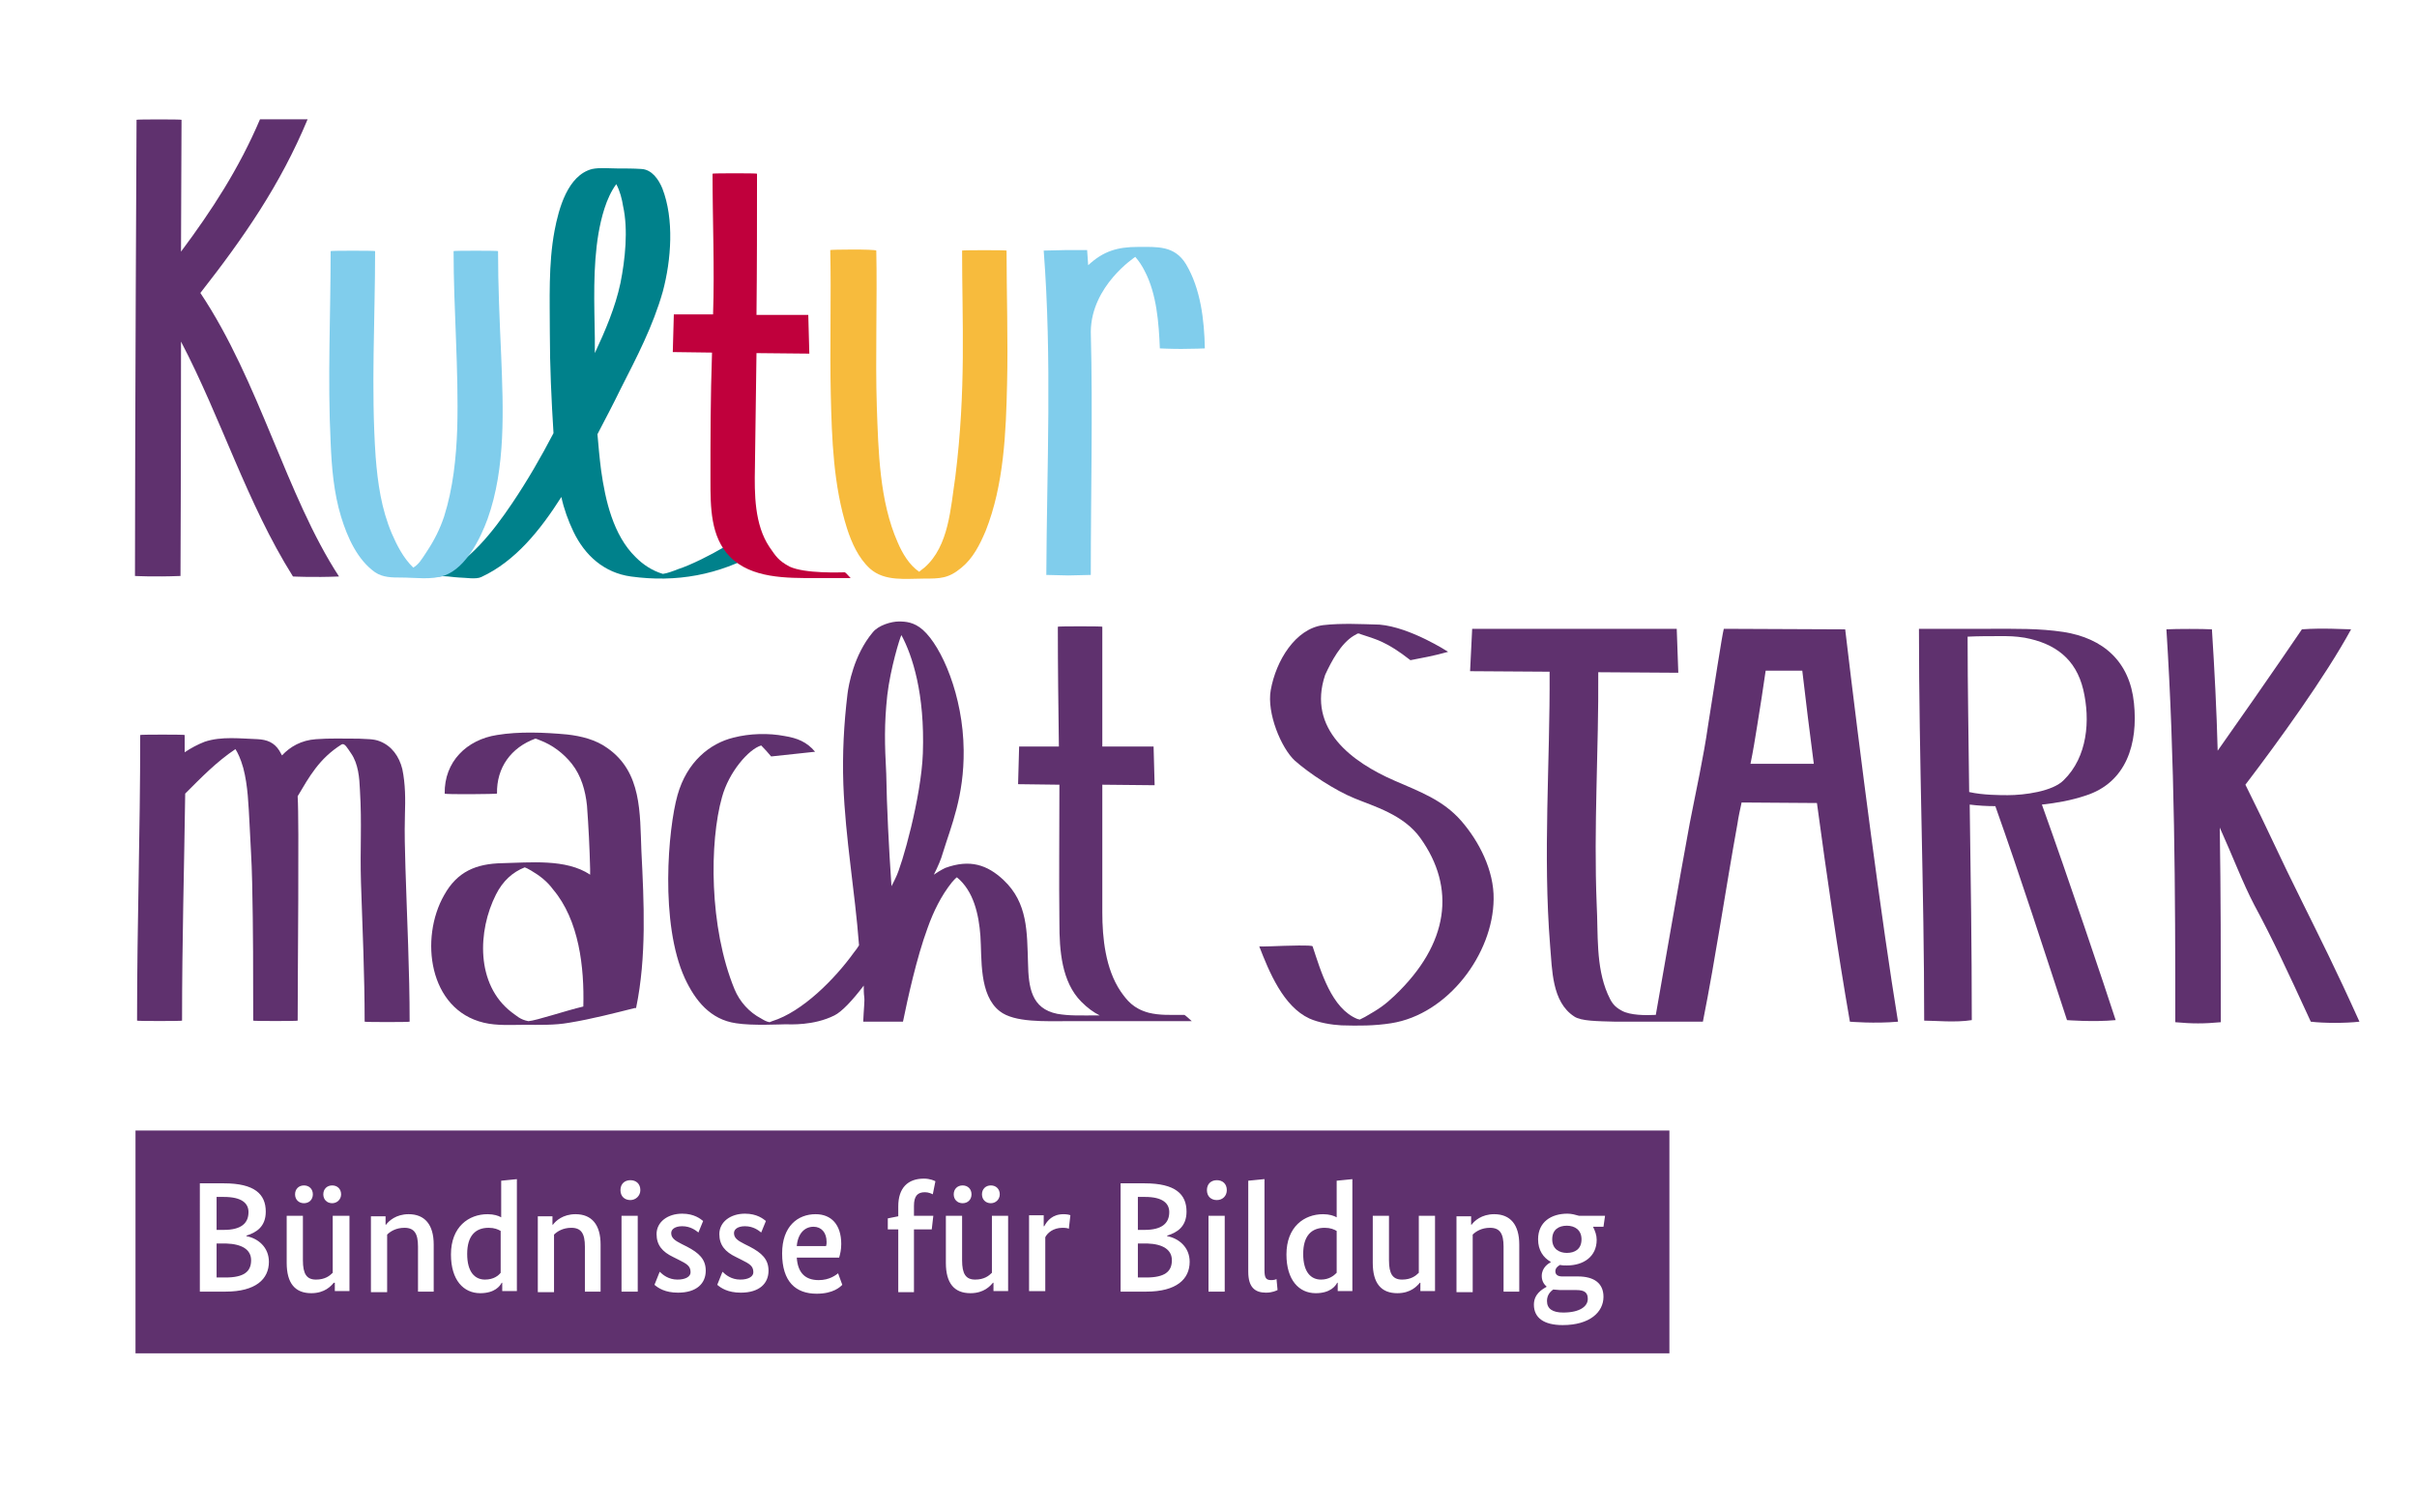
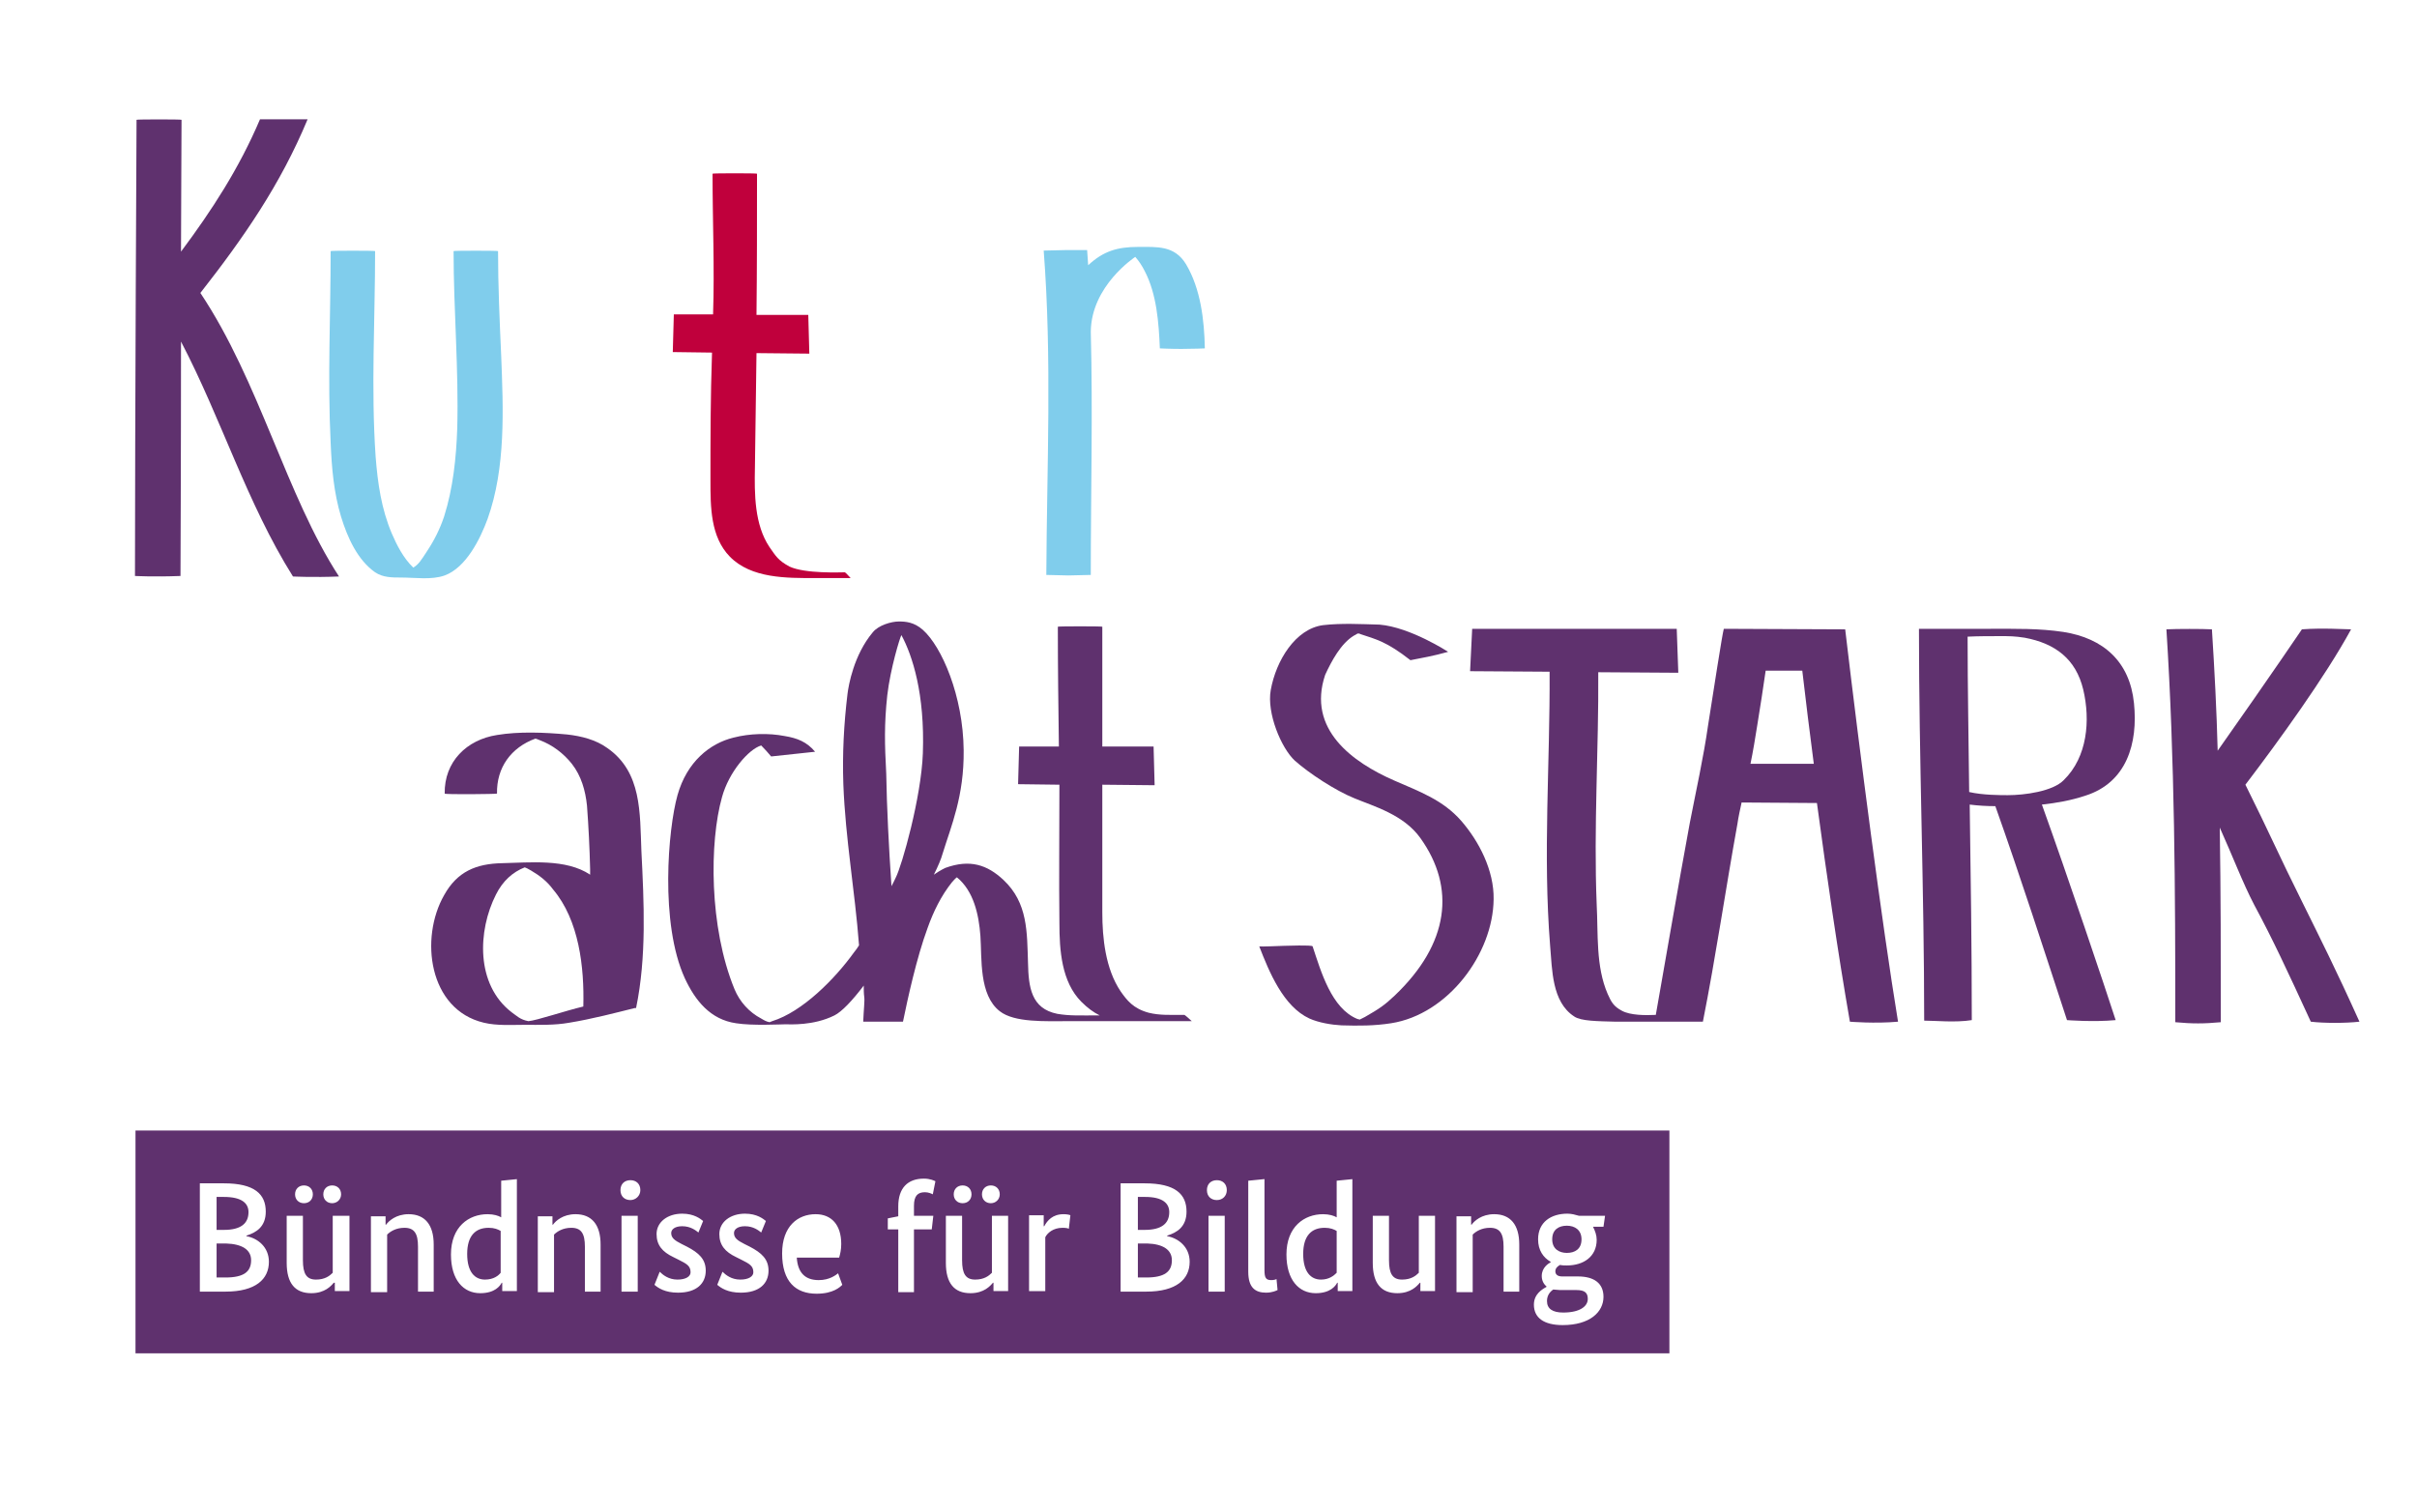
<svg xmlns="http://www.w3.org/2000/svg" version="1.1" id="Ebene_1" x="0px" y="0px" viewBox="0 0 462 289" style="enable-background:new 0 0 462 289;" xml:space="preserve">
  <style type="text/css">
	.st0{fill:#00818B;}
	.st1{fill:#F7BB3D;}
	.st2{fill:#C0003C;}
	.st3{fill:#80CDEC;}
	.st4{fill:#5F316E;}
</style>
-   <path class="st0" d="M143.8,105.5c-1,0-2,0-3,0s-1.7-1.3-2.6-0.8c-2.2,1.3-6.1,3.3-8.6,4.1c-1,0.4-2.1,0.8-2.9,0.9  c-2-0.6-3.7-1.7-5.2-3.2c-4.3-4.2-5.8-10.9-6.6-16.6c-0.3-2.3-0.5-4.6-0.7-6.9c1.5-2.9,3-5.7,4.4-8.6c3.1-6.1,6.2-12,8.1-18.7  c1.6-6,2.2-13.8-0.1-19.7c-0.7-1.7-2-3.6-4-3.7c-1.5-0.1-3.1-0.1-4.6-0.1s-3.3-0.2-4.8,0.1c-4.7,1.2-6.4,7.6-7.2,11.8  c-1.2,6.4-0.9,13.2-0.9,19.6c0,6.3,0.3,12.7,0.7,19.1c-2.4,4.6-5,9.1-7.9,13.4c-3.7,5.5-8.2,11.2-14.3,14.1c0.9-0.4,3.3,0.1,4.2,0.1  c1.1,0,3.2,0.4,4.2-0.1c6.5-3,11.3-9,15.3-15.3c0.5,2.3,1.3,4.5,2.3,6.6c2.2,4.6,5.9,7.9,11,8.6c8.7,1.2,16.8-0.3,24.4-4.6  C144.9,105.6,143.9,105.5,143.8,105.5z M114.4,44.6c0.5-2.8,1.4-6.7,3.4-9.4c0.7,1.3,1.1,2.9,1.3,4.2c1,4.5,0.4,10.2-0.5,14.7  c-1,4.7-2.9,9.1-4.9,13.4c0-1,0-2,0-2.9C113.6,58,113.3,51.1,114.4,44.6z" />
-   <path class="st1" d="M158.7,47.8c0.2,8.4-0.1,19.2,0.1,27.6c0.2,8.5,0.5,17.4,3.1,25.6c0.9,2.8,2.2,5.7,4.4,7.7  c2.8,2.5,6.9,1.9,10.3,1.9c3.1,0,4.7,0,7.2-2.1c2.2-1.8,3.5-4.4,4.6-7c3.5-8.8,3.9-18.9,4.1-28.2c0.2-7.7-0.1-17.7-0.1-25.4  c0-0.1-8.5-0.1-8.5,0c0,13.7,0.8,26.5-1.3,43.3c-0.9,5.9-1.2,13.2-5.9,17.3c-0.5,0.4-0.8,0.6-1,0.8c-1.9-1.3-3.2-3.5-4.1-5.6  c-3.5-7.9-3.7-17.5-4-26c-0.3-9.1,0.1-20.7-0.1-29.8C167.2,47.6,158.7,47.7,158.7,47.8" />
  <path class="st2" d="M161.5,109.4c-0.8,0-7.6,0.3-10.6-1.1c-2.2-1.2-2.6-2-3.8-3.7c-2.9-4.3-2.9-10.2-2.8-15.2  c0.1-7.3,0.2-14.6,0.3-21.9l10.1,0.1l-0.2-7.4h-9.9c0.1-9,0.1-17.9,0.1-27c0-0.1-8.5-0.1-8.5,0c0,9,0.4,18,0.1,26.9h-7.5l-0.2,7.2  l7.5,0.1c-0.3,8.7-0.3,16.2-0.3,24.4c0,5.1,0,10.8,3.7,14.6c4.1,4.2,10.9,4.1,16.3,4.1c1.9,0,4.7,0,6.8,0  C162.2,110.1,161.7,109.5,161.5,109.4z" />
  <g>
    <path class="st3" d="M95.2,48c0-0.1-8.5-0.1-8.5,0c0,11.3,1,22.6,0.7,33.9c-0.2,5.7-0.8,11.4-2.5,16.8c-0.8,2.4-1.9,4.6-3.3,6.7   c-1.1,1.7-1.6,2.5-2.6,3.1c-1.9-1.8-3.2-4.4-4.1-6.5c-2-4.7-2.7-9.6-3.1-14.7c-0.9-13.1-0.1-26.2-0.1-39.3c0-0.1-8.5-0.1-8.5,0   c0,12.2-0.6,24.4,0,36.6c0.2,4.8,0.6,9.6,2,14.2c1.2,3.9,3.1,8.2,6.5,10.6c1.5,1,3.2,1,5,1c2.6,0,5.8,0.5,8.3-0.4   c4.1-1.5,6.8-7,8.2-10.8c3.5-9.8,3-21,2.6-31.2C95.5,61.3,95.2,54.6,95.2,48z" />
    <path class="st3" d="M226.7,50.5c-2.2-3.6-5.5-3.3-9.2-3.3c-3.9,0-6.6,0.8-9.5,3.5c-0.1-1-0.1-2-0.2-2.9h-4l-4.3,0.1   c1.6,20.8,0.6,41.2,0.5,62l4.2,0.1l4.3-0.1c0-15.6,0.4-31,0-46.5c0.1-8.8,8.4-14.2,8.5-14.3c0.7,0.8,1.3,1.7,1.8,2.7   c2.3,4.4,2.7,9.9,2.9,14.8c0,0,2,0.1,4.1,0.1c2.2,0,4.5-0.1,4.5-0.1C230.2,61.2,229.5,55.2,226.7,50.5z" />
  </g>
  <g>
    <path class="st4" d="M34.5,110.1c0-1.2,0.1-22,0.1-44.8C42.3,80,47.2,96.2,56,110.2c0,0,3.9,0.2,8.8,0C54.7,94.7,49.6,72.9,38.3,56   c8.3-10.6,15.3-20.7,20.5-33.2h-9.1c-4,9.4-9.2,17.4-15.1,25.3c0-9.2,0.1-18,0.1-25.2c0-0.1-8.6-0.1-8.6,0c0,0-0.3,58.4-0.3,87.2   C25.9,110.1,29.3,110.3,34.5,110.1z" />
    <path class="st4" d="M407.9,134.4c-0.8-7.9-5.8-12.4-13.5-13.6c-4.6-0.7-9.3-0.6-13.9-0.6c-1.5,0-2.9,0-4.4,0c-6.5,0-7.4,0-9.3,0   c0,25,1,50,1,74.9c2.1,0,6,0.4,9.1-0.1c0-13.7-0.2-27.5-0.4-41.2c1.6,0.2,3.2,0.3,4.9,0.3c4.7,13.2,9.4,27.8,13.7,40.9   c0,0,5,0.4,9.3,0c-1.9-5.9-9.2-27.6-14.1-41.2c2.8-0.3,5.6-0.8,8.3-1.7C406.5,149.6,408.7,142.1,407.9,134.4z M383.8,152   c-1.4,0-4.8,0-7.4-0.6c-0.1-9.9-0.3-19.8-0.3-29.7c2.1-0.1,4.2-0.1,6.3-0.1c1.6,0,2.7,0,4.6,0.3c5.9,1.1,9.8,4.1,11.2,9.9   c1.4,5.9,0.8,12.9-3.7,17.3C392.4,151.3,386.9,152,383.8,152z" />
    <path class="st4" d="M329.5,120.2c-0.3,1-2,12.1-3,18.4c-0.9,6.3-2.3,12.5-3.5,18.7c-2.1,11.3-5.6,31.7-6.5,36.7   c-1.9,0.1-4.9,0.1-6.5-0.8c-1.5-0.8-2-1.6-2.7-3.2c-2.3-5.3-1.8-11.5-2.1-17.1c-0.6-14.8,0.4-29.6,0.3-44.4l15.3,0.1l-0.3-8.4   h-39.1l-0.4,8.1l15.2,0.1c0.1,17.5-1.3,34.9,0.1,52.4c0.4,4.5,0.3,10.7,4.6,13.5c1.3,0.9,4.4,0.9,8,1c3.5,0,6.6,0,11.5,0   c3.1,0,5.1,0,5.1,0c2.5-12.6,4.3-25.1,6.6-37.8c0.2-1.4,0.5-2.7,0.8-4.1l14.4,0.1c1.9,14,3.9,28,6.3,41.8c0,0,4.8,0.4,9.2,0   c-3.1-18.9-7.3-51.3-10.1-75L329.5,120.2z M334.6,146c0.5-2.4,0.9-4.9,1.3-7.4c0.6-3.6,1.1-7,1.6-10.4h7c0.7,5.9,1.4,11.8,2.2,17.8   H334.6z" />
    <path class="st4" d="M250.3,194.7c1.8,0.8,4.2,1.2,6.1,1.3c3.3,0.1,6.3,0.1,9.5-0.4c10.9-1.7,19.5-13.3,19.6-23.7   c0.1-5.5-2.8-11.1-6.2-15c-3.5-4-8-5.6-12.8-7.7c-8-3.5-16.7-9.8-13.2-20.2c1.2-2.6,3-6,5.5-7.5c0.2-0.1,0.4-0.2,0.7-0.4   c0.2,0,0.4,0,0.5,0.1c3,1,5,1.4,9.6,5c2-0.4,4.4-0.8,7.2-1.6c0,0-7.2-4.7-13.1-5.2c-3.6-0.1-7.3-0.3-10.8,0.1   c-5.3,0.7-9,6.8-10,12.4c-0.8,4.4,2,11.1,4.6,13.5c2.7,2.4,7.7,5.7,11.4,7.2c3.6,1.5,9.4,3.1,12.6,7.6c6.8,9.5,5.5,20.2-4.9,30.1   c-1.9,1.8-2.9,2.5-5.7,4.1c-0.4,0.2-0.8,0.4-1,0.5c-0.1,0-0.2-0.1-0.4-0.1c-5-2-7-9.1-8.6-13.9c-0.1-0.3-5.1-0.1-5.5-0.1   c-0.3,0-4.6,0.2-4.7,0.1C242.6,185.8,245.3,192.4,250.3,194.7z" />
    <path class="st4" d="M440,172.3c-4.4-8.8-6.3-13.3-10.8-22.3c6.4-8.4,15.3-20.7,20.2-29.7c-1.2,0-5.4-0.3-9.4,0   c-0.5,0.7-5.1,7.6-16.1,23.2c-0.2-7.7-0.6-15.4-1.1-23.2c-1.8-0.1-6.7-0.1-8.7,0c1.6,25,1.7,50,1.7,75.1c3.2,0.3,5.5,0.3,8.7,0   c0-12.4,0-24.8-0.2-37.2c2.4,5.3,4.4,10.6,6.6,14.8c3.5,6.5,6.2,12.3,10.8,22.3c2.5,0.3,6.7,0.3,9.3,0   C446.4,185.1,443.7,179.8,440,172.3z" />
    <path class="st4" d="M140.7,195.6c3.1,0.5,8.5,0.2,9.4,0.2c0.9,0,5.4,0.3,9.4-1.7c1.4-0.7,3.4-2.8,5.6-5.7c0,0.7,0,1.5,0.1,2.2   c0.1,0.7-0.1,2.3-0.2,4.7c3.8,0,7.6,0,7.6,0c0.9-4.4,2.6-12.2,4.7-17.9c1.1-3.1,2.6-6.2,4.7-8.8c0.2-0.2,0.5-0.6,0.9-0.9   c3.2,2.6,4.2,7.1,4.5,11.2c0.3,4.3-0.3,11.3,3.7,14.4c2.8,2.2,8.7,1.9,13.2,1.9c2.3,0,7.7,0,12.3,0c1.4,0,3,0,4.8,0   c1.7,0,4.3,0,6.4,0c-0.2-0.2-1.2-1.1-1.4-1.2c-2.9,0-4.7,0.1-6.8-0.4c-3-0.8-4.2-2.4-5.4-4.1c-2.9-4.3-3.5-10.2-3.5-15.1   c0-8.8,0-16.7,0-24.4l10,0.1l-0.2-7.4h-9.8c0-7.5,0-14.9,0-22.9c0-0.1-8.5-0.1-8.5,0c0,8.1,0.1,15.2,0.2,22.9h-7.6l-0.2,7.2   l7.9,0.1c0,10.3-0.1,17.5,0,26.5c0,5.1,0.4,11.2,4.2,15c1.2,1.2,2.3,2,3.5,2.6c-4,0-5.7,0.1-8.1-0.3c-5-1-5.5-5.1-5.6-9.7   c-0.2-5.9,0-11.5-4.7-15.9c-3.1-2.9-6.4-4-11.1-2.3c0,0-0.9,0.4-2.2,1.3c0.8-1.6,1.4-3,1.7-4.1c1.6-5.2,4.1-10.9,4-19.7   c-0.1-10.4-4.2-19.8-7.8-23c-1.7-1.5-3.3-1.6-4.6-1.6c-1.4,0-3.9,0.7-5,2.1c-3.6,4.3-4.6,10.1-4.8,11.7c-0.7,5.8-1,11.5-0.8,17.3   c0.4,10.5,2.2,20.3,3,30.8c-0.3,0.5-0.6,0.9-1,1.4c-3.6,5-9.8,11.3-15.6,13.1c-0.3,0.1-0.5,0.2-0.5,0.2c-0.6-0.1-1.1-0.4-1.6-0.7   c-2.3-1.2-4.1-3.2-5.1-5.6c-4.9-11.9-4.8-28.2-2.4-36.7c1.3-4.8,5.1-9.2,7.5-9.9c0.7,0.7,1.4,1.5,1.9,2.1l8.4-0.9   c-1.6-1.9-3.4-2.6-5.8-3c-3.1-0.6-6.7-0.5-9.8,0.3c-4.5,1.1-8.9,4.6-10.7,11c-1.8,6.4-3.4,24.5,1.4,35   C132.9,191.3,135.8,194.9,140.7,195.6z M169.6,132.9c0.6-5.1,2.4-11,2.7-11.5c2.1,3.9,4.5,11.2,4.1,22.6c-0.3,8.4-4,21.5-5.2,23.8   c-0.2,0.5-0.5,1-0.8,1.6c-0.5-7.4-0.9-15.2-1-21.5C169.1,142.2,169,138.5,169.6,132.9z" />
-     <path class="st4" d="M60.4,141.3c-2.8,0.2-4.9,1.4-6.5,3.1c-0.2-0.3-0.3-0.6-0.5-0.9c-1-1.6-2.4-2.1-4.1-2.2   c-3.2-0.1-7-0.6-10.2,0.5c-1.3,0.5-2.6,1.2-3.8,2c0-1.1,0-2.2,0-3.3c0-0.1-8.5-0.1-8.5,0c0,19.2-0.6,35.5-0.6,54.6   c0,0.1,8.6,0.1,8.6,0c0-15.3,0.4-28.8,0.6-43.4c3-3,6-6.1,9.6-8.5c0.4,0.6,1,1.8,1.5,3.6c0.9,3.4,1,7.1,1.2,10.7   c0.2,4.5,0.4,6.6,0.5,11.2c0.2,8.8,0.2,17.6,0.2,26.4c0,0.1,8.5,0.1,8.5,0c0-10,0.3-38,0-42.8v-0.1c2.2-3.7,4.1-7.2,8.4-9.9   c0.6-0.3,1.1,0.7,1.8,1.7c1.4,2,1.6,4.7,1.7,7c0.4,6.7,0,11,0.2,17.7c0.3,8.9,0.7,17.7,0.7,26.6c0,0.1,8.6,0.1,8.6,0   c0-9.8-0.5-19.6-0.8-29.4c-0.1-4.2-0.2-5.9-0.1-10.1c0.1-3,0.1-5.9-0.5-8.8c-0.6-2.4-2-4.4-4.3-5.3c-1.2-0.5-2.7-0.4-4-0.5   C65.6,141.2,63,141.1,60.4,141.3z" />
    <path class="st4" d="M92.5,195.5c2.5,0.6,5.3,0.4,7.8,0.4c2.8,0,5.7,0.1,8.5-0.4c4.3-0.7,8.9-1.9,12.5-2.8c0.1,0,0.1,0,0.1,0   s0,0,0.1,0c0,0,0.1,0,0.1-0.1c2-9.7,1.5-20,1-29.9c-0.3-7.3,0.1-15.1-6.5-19.7c-2.2-1.6-5-2.3-7.7-2.6c-4.3-0.4-9.2-0.6-13.4,0.1   c-5.8,0.9-10.1,5.1-10,11.2c0,0.2,10,0.1,10,0c-0.1-5,2.7-8.8,7.3-10.5c0.2,0,0.4,0.1,0.9,0.3c2.4,0.9,4.5,2.5,6.1,4.5   c1.8,2.3,2.6,5.1,2.9,8c0.3,4,0.5,8.1,0.6,12.1c0,0.4,0,0.8,0,1.1c-4.6-3.1-11.6-2.3-16.8-2.2c-5,0.1-8.6,1.6-11.1,6.1   C80.2,179.3,81.9,193,92.5,195.5z M94.8,171c1.3-2.6,3.2-4.3,5.5-5.2c0.3,0.1,0.5,0.2,1.2,0.6c1.7,1,3.1,2.1,4.2,3.6   c5,5.9,6,14.9,5.8,22.4c-3.4,0.8-9,2.7-10.5,2.8c-1.6-0.3-2.2-1-3.2-1.7C90.9,188.2,91.3,177.9,94.8,171z" />
    <path class="st4" d="M48,240.9c0-2-1.7-3.1-4.8-3.2h-1.8v6.5h1.7C46.6,244.2,48,243.1,48,240.9z" />
    <path class="st4" d="M252.5,244.6c1.6,0,2.5-0.8,3-1.3v-8c-0.5-0.3-1.2-0.6-2.3-0.6c-2.5,0-4.1,1.5-4.1,5S250.6,244.6,252.5,244.6z   " />
    <path class="st4" d="M47.5,231.7c0-1.7-1.3-2.9-4.7-2.9h-1.4v6.3h1.4C46,235.1,47.5,233.9,47.5,231.7z" />
    <path class="st4" d="M223.5,231.7c0-1.7-1.3-2.9-4.6-2.9h-1.4v6.3h1.3C222,235.1,223.5,233.9,223.5,231.7z" />
    <path class="st4" d="M92.7,244.6c1.7,0,2.6-0.8,3-1.3v-8c-0.5-0.3-1.2-0.6-2.3-0.6c-2.5,0-4.1,1.5-4.1,5S90.8,244.6,92.7,244.6z" />
    <path class="st4" d="M224,240.9c0-2-1.7-3.1-4.7-3.2h-1.8v6.5h1.6C222.6,244.2,224,243.1,224,240.9z" />
    <path class="st4" d="M299.5,239.5c1.5,0,2.8-0.7,2.8-2.6c0-1.8-1.3-2.6-2.8-2.6s-2.8,0.7-2.8,2.6   C296.7,238.8,298.1,239.5,299.5,239.5z" />
    <path class="st4" d="M298.8,250.9c3.2,0,4.7-1.2,4.7-2.6c0-1.2-0.6-1.7-2.2-1.7h-3.1c-0.5,0-0.9-0.1-1.3-0.1   c-0.6,0.4-1.2,1.1-1.2,2.2C295.7,250.2,296.8,250.9,298.8,250.9z" />
    <path class="st4" d="M25.9,258.7h293.2v-42.6H25.9V258.7z M121.9,246.9h-3.1v-14.5h3.1V246.9z M234.1,246.9H231v-14.5h3.1V246.9z    M294.7,243.9c0-1.6,1.3-2.4,1.7-2.6v-0.1c-1.4-0.8-2.4-2.2-2.4-4.3c0-3.3,2.5-4.9,5.6-4.9c0.8,0,1.5,0.2,2.2,0.4h5l-0.3,2.1h-2   c0.4,0.8,0.7,1.6,0.7,2.5c0,3.2-2.5,4.9-5.7,4.9c-0.4,0-0.9,0-1.3-0.1c-0.4,0.2-0.9,0.6-0.9,1.2c0,0.6,0.4,1,1.3,1h3   c3.1,0,4.9,1.3,4.9,3.9c0,2.9-2.6,5.4-7.8,5.4c-3.6,0-5.5-1.4-5.5-3.9c0-2,1.5-2.9,2.4-3.4v-0.1C295,245.4,294.7,244.7,294.7,243.9   z M278.4,232.5L278.4,232.5h2.8v1.6h0.1c0.5-0.7,1.9-2,4.3-2c3.1,0,4.8,2,4.8,5.8v9h-3v-8.6c0-2.5-0.7-3.6-2.6-3.6   c-1.6,0-2.7,0.7-3.3,1.3v11h-3.1V232.5z M262.4,232.4h3.1v8.5c0,2.6,0.7,3.7,2.5,3.7c1.7,0,2.6-0.7,3.2-1.3v-10.9h3.1v14.4h-2.8   v-1.6h-0.1c-0.5,0.6-1.7,2-4.3,2c-3.1,0-4.7-1.9-4.7-5.8V232.4z M252.9,232.1c1.2,0,2.1,0.3,2.6,0.6v-7l3-0.3v21.4h-2.8v-1.6h-0.1   c-0.3,0.6-1.3,2-4.1,2c-3.2,0-5.6-2.5-5.6-7.4C245.9,234.5,249.3,232.1,252.9,232.1z M238.6,225.7l3-0.3h0.1v17.4   c0,1.5,0.3,1.9,1.3,1.9c0.5,0,0.8-0.1,1-0.2l0.2,2.1c-0.2,0.1-1,0.5-2.2,0.5c-2.1,0-3.4-1-3.4-4V225.7z M232.6,225.6   c1.1,0,1.9,0.7,1.9,1.9c0,1.1-0.8,1.9-1.9,1.9c-1.1,0-1.9-0.7-1.9-1.9S231.5,225.6,232.6,225.6z M214.2,226.2h4.6   c5.9,0,8,2.1,8,5.4c0,2.9-1.8,4-3.7,4.6v0.1c2.2,0.4,4.3,2.1,4.3,4.9c0,3.3-2.5,5.7-8.3,5.7h-4.9V226.2z M196.7,232.3h2.8v2.1h0.1   c0.6-1.1,1.6-2.3,3.7-2.3c0.6,0,1.1,0.1,1.3,0.2l-0.3,2.6c-0.1-0.1-0.5-0.2-1.2-0.2c-1.8,0-2.9,1-3.3,1.8v10.3h-3.1V232.3z    M189.4,226.6c1,0,1.7,0.7,1.7,1.7s-0.8,1.7-1.7,1.7c-1,0-1.7-0.7-1.7-1.7S188.4,226.6,189.4,226.6z M184,226.6   c1,0,1.7,0.7,1.7,1.7S185,230,184,230s-1.7-0.7-1.7-1.7S183,226.6,184,226.6z M180.8,232.4h3.1v8.5c0,2.6,0.7,3.7,2.5,3.7   c1.7,0,2.6-0.7,3.2-1.3v-10.9h3.1v14.4h-2.8v-1.6h-0.1c-0.5,0.6-1.7,2-4.3,2c-3.1,0-4.7-1.9-4.7-5.8V232.4z M169.7,232.9l2-0.4   v-1.9c0-3.5,1.8-5.3,4.9-5.3c1.2,0,2,0.4,2.2,0.5l-0.5,2.5c-0.2-0.1-0.8-0.4-1.5-0.4c-1.4,0-2.1,0.7-2.1,2.6v1.9h3.7l-0.3,2.6h-3.4   v12h-3v-12h-2V232.9z M155.9,232.1c3,0,4.9,2,4.9,5.7c0,1.1-0.2,1.9-0.4,2.6h-8.1c0.2,3,1.7,4.3,4.2,4.3c2.1,0,3.3-1,3.7-1.3   l0.8,2.2c-0.4,0.4-1.7,1.7-4.9,1.7c-4,0-6.6-2.3-6.6-7.7C149.5,234.4,152.5,232.1,155.9,232.1z M141.7,240.8l-1-0.5   c-2.1-1-3.2-2.3-3.2-4.4c0-2.3,2.1-3.9,4.9-3.9c2.3,0,3.5,1,4,1.4l-0.9,2.2c-0.5-0.4-1.5-1.2-3.1-1.2c-1.4,0-2.1,0.6-2.1,1.3   c0,0.9,0.6,1.4,2,2.1l1,0.5c2.3,1.2,3.6,2.4,3.6,4.6c0,2.4-1.7,4.2-5.3,4.2c-2.5,0-3.8-0.9-4.5-1.5l1-2.5c0.6,0.6,1.7,1.5,3.4,1.5   c1.6,0,2.5-0.6,2.5-1.4C144,242,143.3,241.6,141.7,240.8z M129.7,240.8l-1-0.5c-2.1-1-3.2-2.3-3.2-4.4c0-2.3,2.1-3.9,4.9-3.9   c2.3,0,3.5,1,4,1.4l-0.9,2.2c-0.5-0.4-1.5-1.2-3.1-1.2c-1.4,0-2.1,0.6-2.1,1.3c0,0.9,0.6,1.4,2,2.1l1,0.5c2.3,1.2,3.6,2.4,3.6,4.6   c0,2.4-1.7,4.2-5.3,4.2c-2.5,0-3.8-0.9-4.5-1.5l1-2.5c0.6,0.6,1.7,1.5,3.4,1.5c1.6,0,2.5-0.6,2.5-1.4   C132,242,131.3,241.6,129.7,240.8z M120.5,225.6c1.1,0,1.9,0.7,1.9,1.9c0,1.1-0.9,1.9-1.9,1.9c-1.1,0-1.9-0.7-1.9-1.9   S119.4,225.6,120.5,225.6z M102.8,232.5h2.8v1.6h0.1c0.5-0.7,1.9-2,4.3-2c3.1,0,4.8,2,4.8,5.8v9h-3v-8.6c0-2.5-0.7-3.6-2.6-3.6   c-1.6,0-2.7,0.7-3.3,1.3v11h-3.1V232.5z M93.2,232.1c1.2,0,2.1,0.3,2.6,0.6v-7l3-0.3v21.4H96v-1.6h-0.1c-0.3,0.6-1.3,2-4.1,2   c-3.2,0-5.6-2.5-5.6-7.4C86.2,234.5,89.6,232.1,93.2,232.1z M70.9,232.5h2.8v1.6h0.1c0.5-0.7,1.9-2,4.3-2c3.1,0,4.8,2,4.8,5.8v9h-3   v-8.6c0-2.5-0.7-3.6-2.6-3.6c-1.6,0-2.7,0.7-3.3,1.3v11h-3.1V232.5z M63.5,226.6c1,0,1.7,0.7,1.7,1.7s-0.8,1.7-1.7,1.7   c-1,0-1.7-0.7-1.7-1.7S62.5,226.6,63.5,226.6z M58.1,226.6c1,0,1.7,0.7,1.7,1.7s-0.7,1.7-1.7,1.7s-1.7-0.7-1.7-1.7   S57.1,226.6,58.1,226.6z M54.8,232.4h3.1v8.5c0,2.6,0.7,3.7,2.5,3.7c1.7,0,2.6-0.7,3.2-1.3v-10.9h3.1h0.1v14.4H64v-1.6h-0.2   c-0.5,0.6-1.7,2-4.3,2c-3.1,0-4.7-1.9-4.7-5.8V232.4z M38.2,226.2h4.6c5.9,0,8,2.1,8,5.4c0,2.9-1.8,4-3.7,4.6v0.1   c2.2,0.4,4.3,2.1,4.3,4.9c0,3.3-2.5,5.7-8.3,5.7h-4.9V226.2z" />
-     <path class="st4" d="M158,237.4c0-1.8-1-2.9-2.5-2.9c-1.7,0-3,1.3-3.2,3.7h5.6C158,237.9,158,237.7,158,237.4z" />
  </g>
</svg>